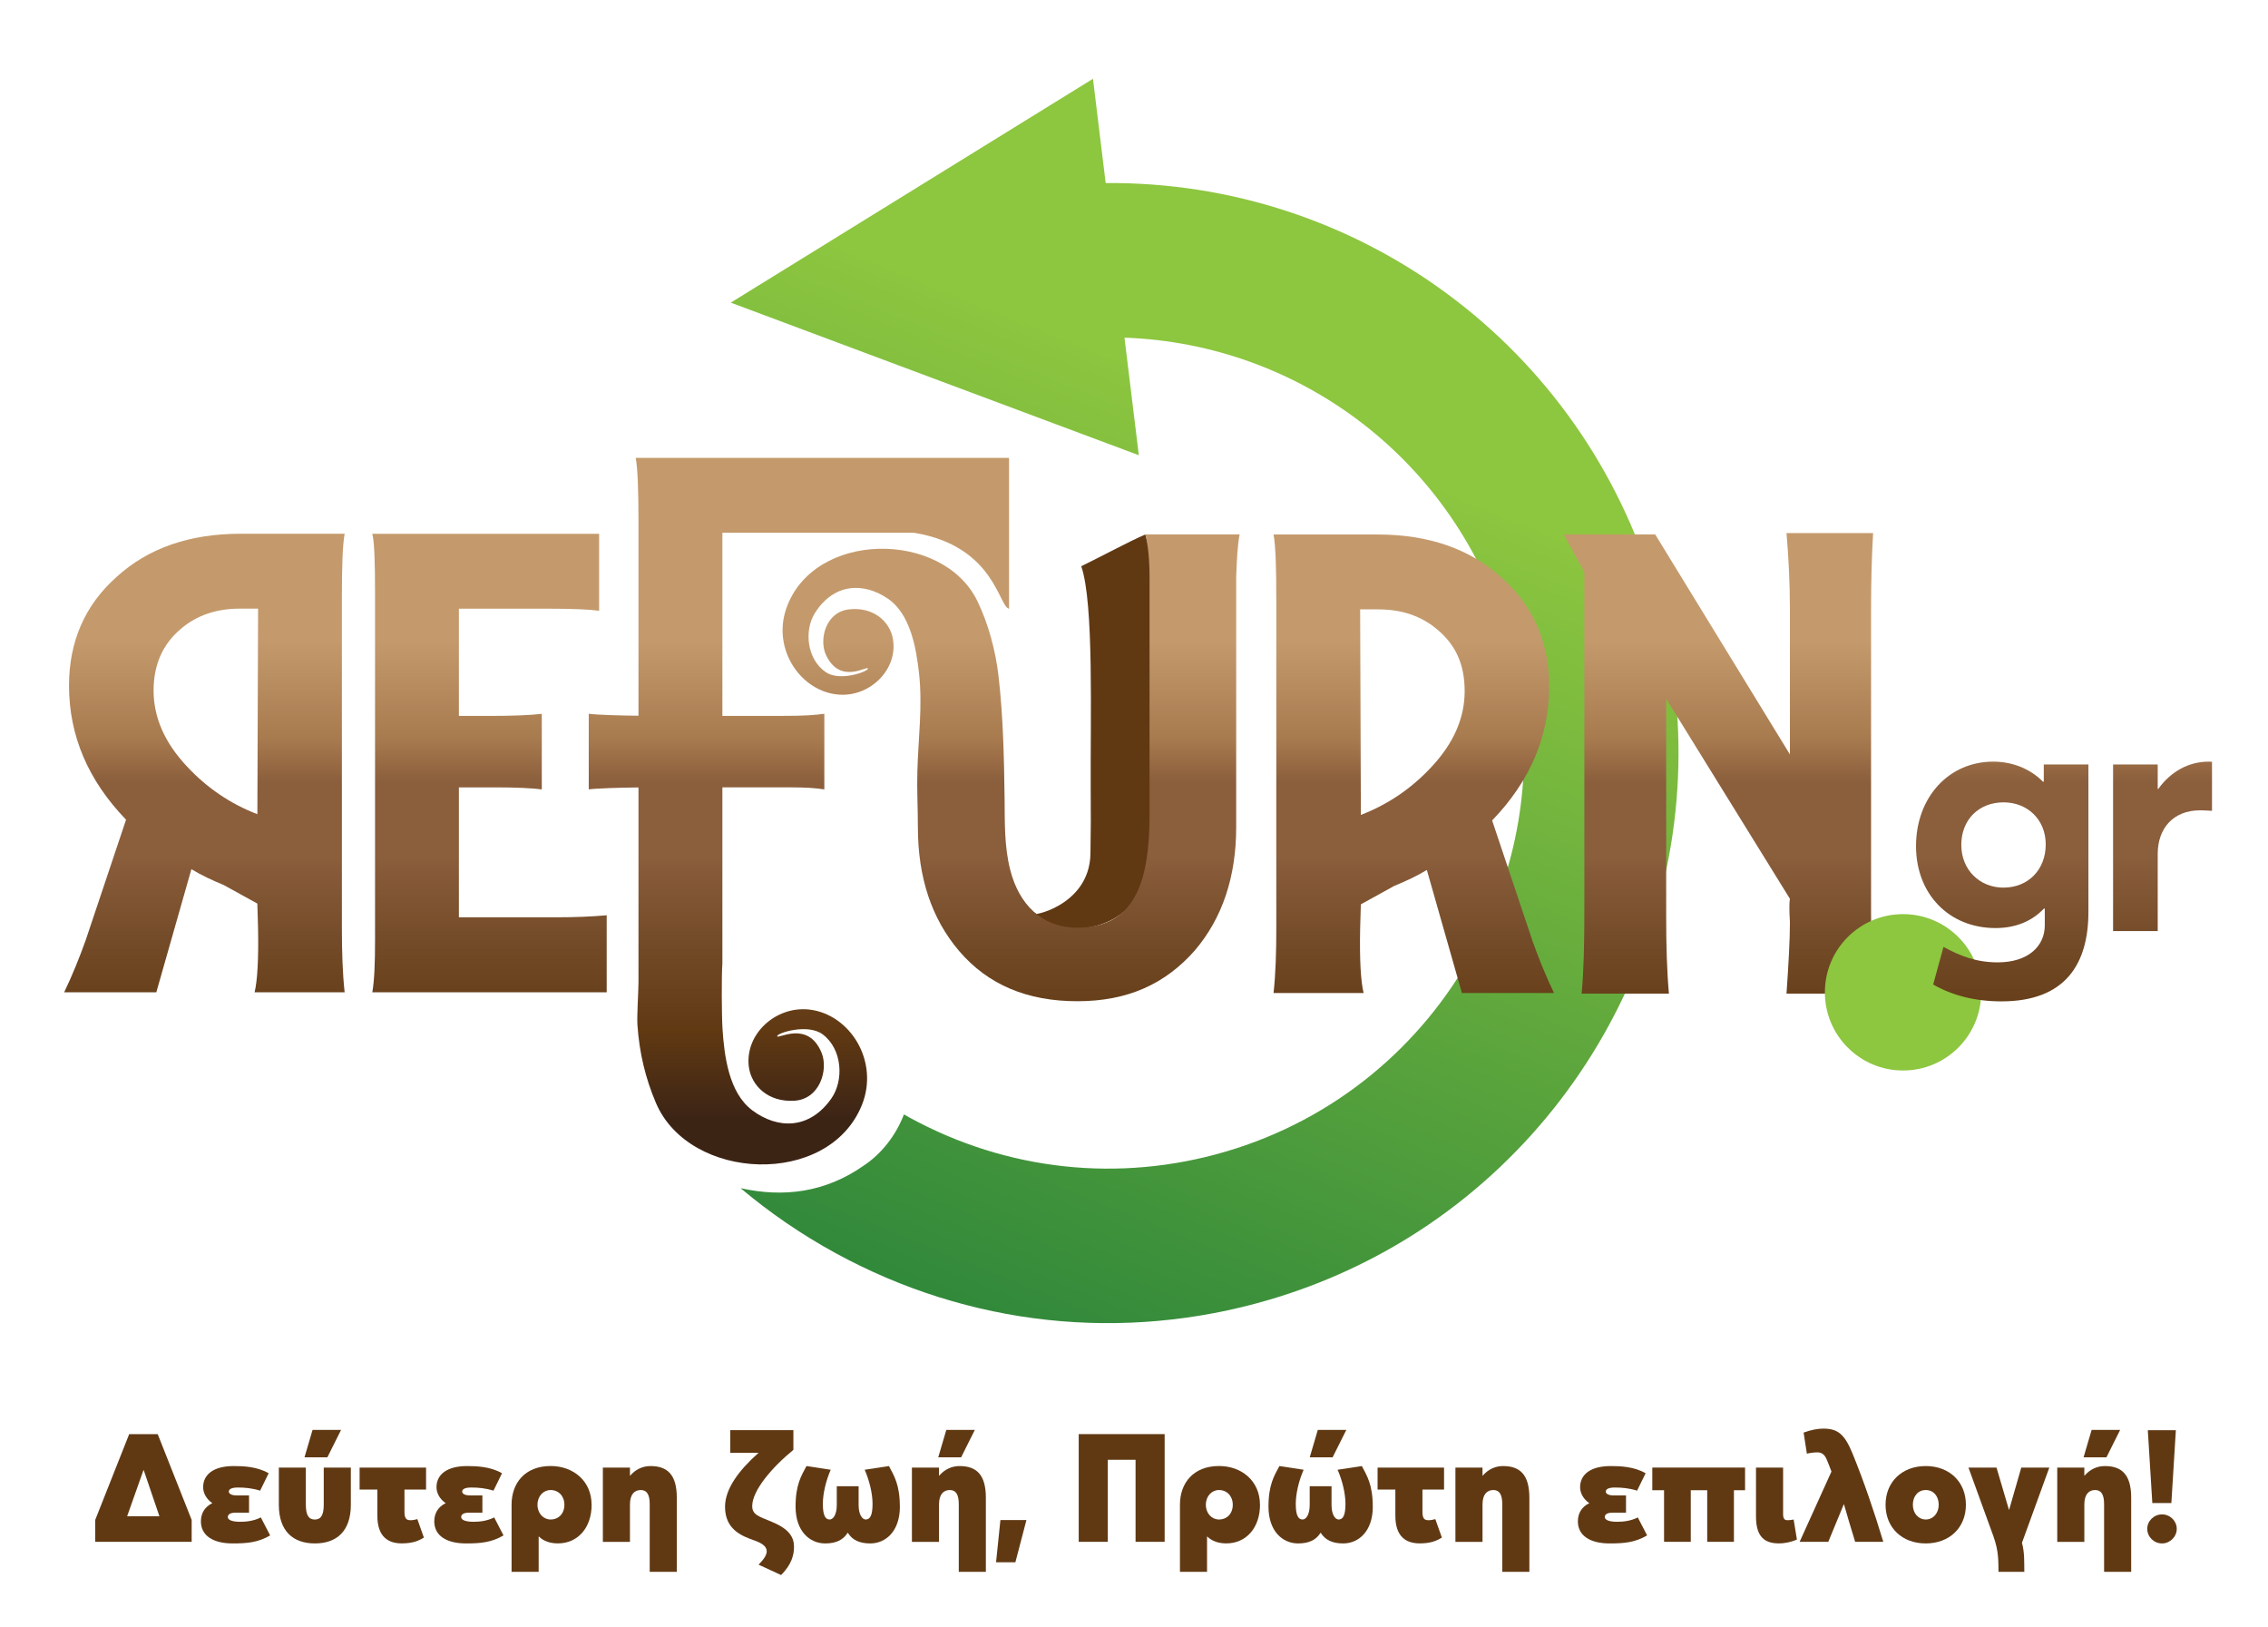
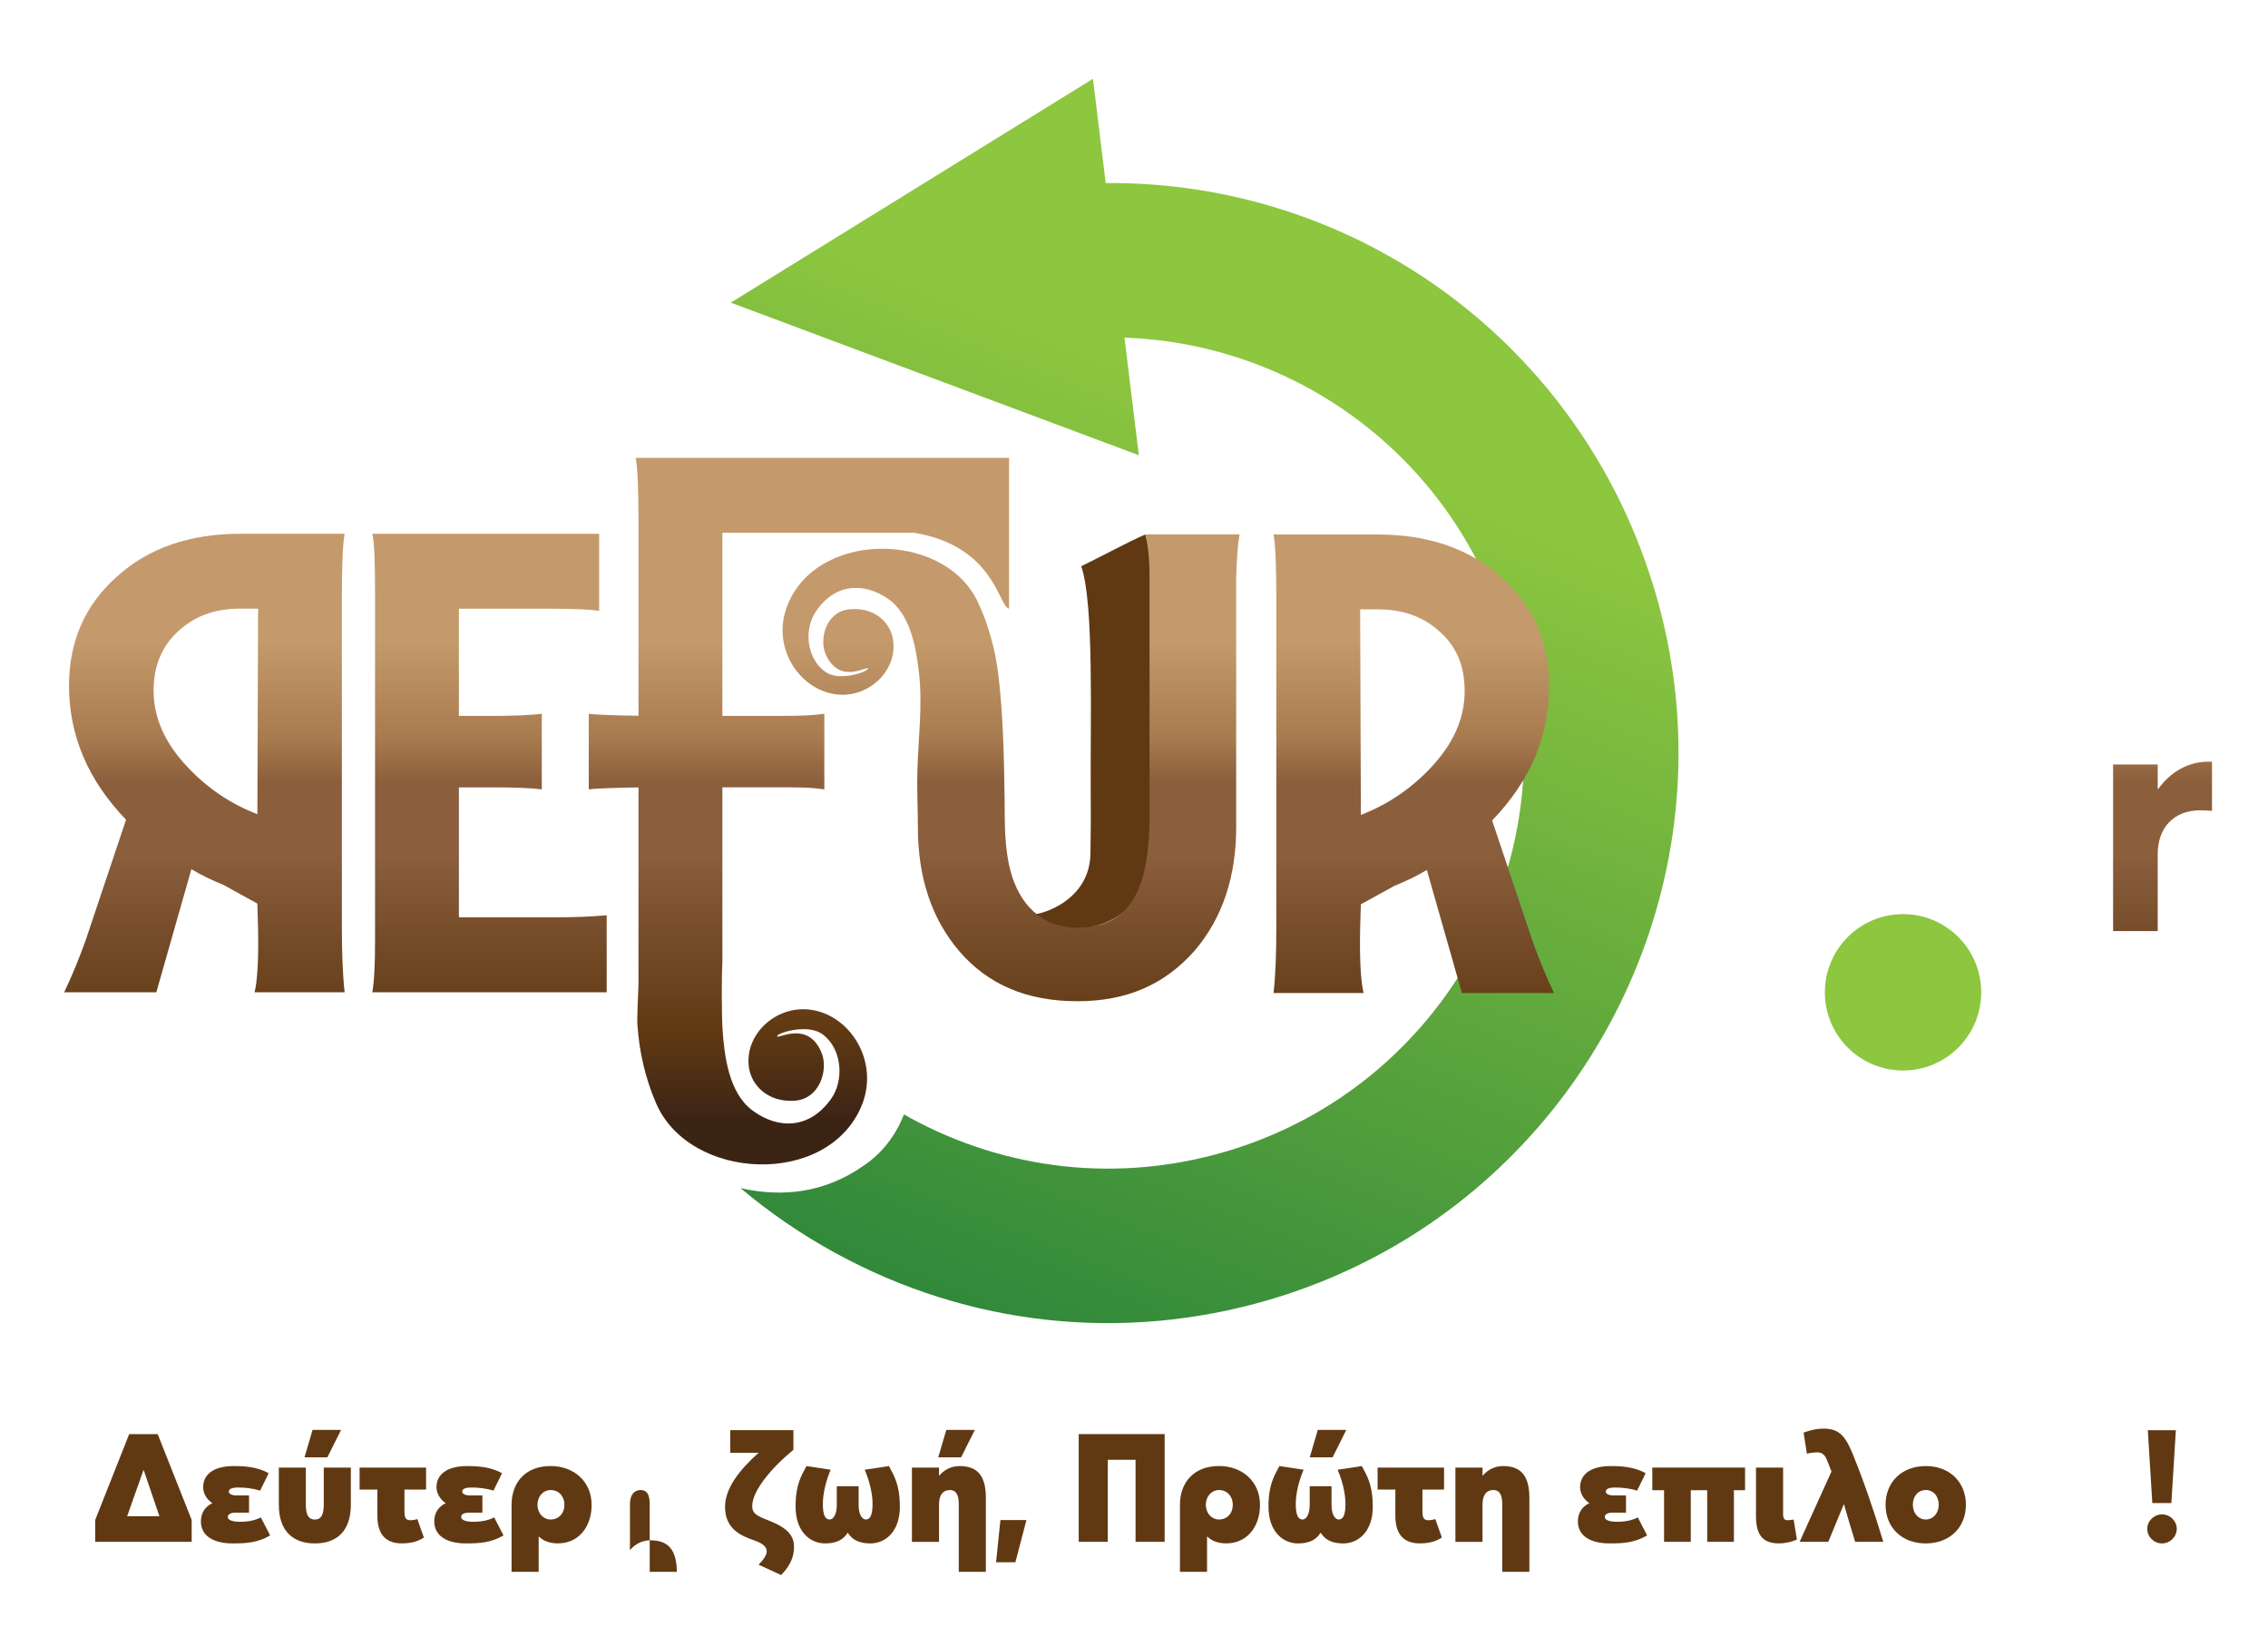
<svg xmlns="http://www.w3.org/2000/svg" xmlns:xlink="http://www.w3.org/1999/xlink" id="Layer_1" data-name="Layer 1" viewBox="0 0 478.76 343.33">
  <defs>
    <style>
      .cls-1 {
        fill: url(#linear-gradient);
      }

      .cls-1, .cls-2, .cls-3, .cls-4, .cls-5, .cls-6, .cls-7, .cls-8, .cls-9, .cls-10, .cls-11 {
        stroke-width: 0px;
      }

      .cls-2 {
        fill: url(#linear-gradient-6);
      }

      .cls-3 {
        fill: url(#linear-gradient-5);
      }

      .cls-4 {
        fill: url(#linear-gradient-2);
      }

      .cls-5 {
        fill: url(#linear-gradient-7);
      }

      .cls-6 {
        fill: url(#linear-gradient-3);
      }

      .cls-7 {
        fill: #8dc63f;
      }

      .cls-8 {
        fill: url(#linear-gradient-9);
      }

      .cls-9 {
        fill: #603913;
      }

      .cls-10 {
        fill: url(#linear-gradient-8);
      }

      .cls-11 {
        fill: url(#linear-gradient-4);
      }
    </style>
    <linearGradient id="linear-gradient" x1="268.28" y1="88.25" x2="154.6" y2="370.19" gradientUnits="userSpaceOnUse">
      <stop offset="0" stop-color="#8dc63f" />
      <stop offset="1" stop-color="#006838" />
    </linearGradient>
    <linearGradient id="linear-gradient-2" x1="43.15" y1="135.03" x2="43.15" y2="236.08" gradientUnits="userSpaceOnUse">
      <stop offset="0" stop-color="#c49a6c" />
      <stop offset=".2" stop-color="#a97c50" />
      <stop offset=".3" stop-color="#8b5e3c" />
      <stop offset=".45" stop-color="#8b5e3c" />
      <stop offset=".62" stop-color="#754c29" />
      <stop offset=".82" stop-color="#603913" />
      <stop offset="1" stop-color="#3c2415" />
    </linearGradient>
    <linearGradient id="linear-gradient-3" x1="103.33" y1="135.03" x2="103.33" y2="236.08" xlink:href="#linear-gradient-2" />
    <linearGradient id="linear-gradient-4" x1="298.44" y1="135.03" x2="298.44" y2="236.08" xlink:href="#linear-gradient-2" />
    <linearGradient id="linear-gradient-5" x1="362.82" y1="135.03" x2="362.82" y2="236.08" xlink:href="#linear-gradient-2" />
    <linearGradient id="linear-gradient-6" x1="213.43" y1="135.03" x2="213.43" y2="236.08" xlink:href="#linear-gradient-2" />
    <linearGradient id="linear-gradient-7" x1="422.65" y1="135.03" x2="422.65" y2="236.08" xlink:href="#linear-gradient-2" />
    <linearGradient id="linear-gradient-8" x1="456.5" y1="135.03" x2="456.5" y2="236.08" xlink:href="#linear-gradient-2" />
    <linearGradient id="linear-gradient-9" x1="168.63" y1="135.03" x2="168.63" y2="236.08" xlink:href="#linear-gradient-2" />
  </defs>
  <path class="cls-1" d="M349.44,125.08c-15.32-52.25-62.85-86.88-116.04-86.45l-2.68-22-76.46,47.24,86.14,32.2-3.03-24.81c37.22,1.3,70,26.13,80.8,62.98,13.6,46.4-13.07,95.21-59.47,108.81-22.47,6.59-46.16,4.03-66.71-7.2-.4-.22-.77-.45-1.17-.67-1.71,4.46-4.75,8.33-8.49,10.81-8.18,5.73-17.03,6.76-26,4.76,6.13,5.17,12.83,9.76,20.03,13.7,28.19,15.41,60.69,18.91,91.52,9.87,11.54-3.39,22.2-8.36,31.8-14.62,43.3-28.23,65.05-82.54,49.77-134.63Z" />
  <g>
    <path class="cls-9" d="M220.73,195.74c19.78,2.91,25.44-11.29,23.68-32.72-1.35-16.4,1.14-37.52-2.63-50.23-3.81,1.66-8.38,4.19-13.54,6.71,2.72,7.77,1.91,32.29,2,46.97.05,7.56.03,6-.05,13.6-.13,11.62-13.82,13.58-11.64,12.63" />
    <path class="cls-4" d="M40.4,183.44l-7.4,25.97H13.55c1.74-3.63,3.19-7.25,4.5-10.88l8.56-25.54c-7.98-8.27-12.04-17.7-12.04-28.29,0-9.29,3.34-16.98,10.01-22.92,6.67-6.09,15.38-9.14,26.26-9.14h21.91c-.44,2.47-.58,6.96-.58,13.78v69.35c0,5.08.14,9.58.58,13.64h-19.01c.58-2.32.87-6.82.73-13.64l-.15-5.08-7.11-3.92c-2.47-1.02-4.64-2.03-6.82-3.34ZM38.08,132.81c-3.77,3.19-5.66,7.55-5.66,12.91,0,5.66,2.32,11.03,7.11,16.1,4.21,4.5,9.14,7.84,14.8,10.01l.15-43.38h-3.92c-4.93,0-9.14,1.45-12.48,4.35Z" />
    <path class="cls-6" d="M78.59,209.42c.44-2.47.58-6.09.58-11.03v-73.12c0-6.67-.14-10.88-.58-12.62h47.88v16.25c-2.03-.29-5.66-.44-10.74-.44h-18.86v22.63h6.78c4.21,0,8.4-.15,10.72-.44v15.96c-1.89-.29-5.79-.44-9.42-.44h-8.08v27.42h20.46c4.06,0,7.69-.15,10.74-.43v16.25h-49.48Z" />
    <path class="cls-11" d="M294.38,186.93l-7.11,3.92-.15,5.08c-.14,6.82.15,11.32.73,13.64h-19.01c.44-4.06.58-8.56.58-13.64v-69.35c0-6.82-.14-11.32-.58-13.78h21.91c10.88,0,19.59,3.05,26.26,9.14,6.67,5.95,10.01,13.64,10.01,22.92,0,10.59-4.06,20.02-12.04,28.29l8.56,25.54c1.31,3.63,2.76,7.25,4.5,10.88h-19.44l-7.4-25.97c-2.18,1.31-4.35,2.32-6.82,3.34ZM291.04,128.6h-3.92l.15,43.38c5.66-2.18,10.59-5.51,14.8-10.01,4.79-5.08,7.11-10.45,7.11-16.1s-1.89-9.72-5.66-12.91c-3.34-2.9-7.54-4.35-12.48-4.35Z" />
-     <path class="cls-3" d="M377.12,209.7c.43-6.24.72-11.32.72-15.09-.15-2.47-.15-4.21,0-4.93l-26.12-42.22v45.99c0,6.09.15,11.46.58,16.25h-18.43c.44-4.5.58-10.3.58-17.7v-71.24l-4.35-7.98h19.3l28.44,46.43v-30.61c0-5.66-.29-11.03-.72-16.1h18.28c-.29,4.93-.43,10.3-.43,16.1v63.98c0,7.83.14,13.49.58,17.12h-18.43Z" />
    <circle class="cls-7" cx="401.72" cy="209.42" r="16.5" />
    <path class="cls-2" d="M241.79,112.79c.58,2.47.87,5.37.87,9v50.35c0,7.11-.87,12.33-2.47,15.81-2.32,5.22-6.53,7.83-12.77,7.83-7.59,0-12.31-5.03-14.14-12.09-1.31-5.03-1.16-10.17-1.22-15.32-.11-8.55-.3-17.2-1.28-25.7-.61-5.29-2.13-11.03-4.46-15.82-7.31-15.02-34.61-14.92-40.34,1.56-3.03,8.72,3.16,17.65,11.18,18.19,6.58.44,12.43-5.37,11.33-11.75-.64-3.71-4.13-6.82-9.25-6.25-4.99.55-6.37,6.4-4.89,9.6,3,6.5,8.96,2.09,8.87,2.9-.08.66-5.91,2.78-8.89.76-4-2.7-4.64-8.82-2.29-12.51,3.98-6.25,10.17-6.53,15.35-3.03,4.77,3.22,6,10.39,6.6,15.66.79,6.98-.15,13.84-.34,20.81-.11,3.92.11,7.87.11,11.8,0,10.59,2.9,19.3,8.71,26.12,6.09,7.11,14.36,10.59,24.96,10.59s18.57-3.63,24.81-10.74c5.8-6.82,8.71-15.52,8.71-25.97v-52.81c.14-3.77.29-6.82.73-9h-19.88Z" />
    <g>
-       <path class="cls-5" d="M440.85,161.34v31.11c0,10.97-4.85,18.88-18.35,18.88-5.48,0-10.3-1.2-14.42-3.55l2.18-7.95c3.45,1.9,6.93,3.27,11.43,3.27,6.57,0,9.95-3.52,9.95-7.8v-3.55h-.18c-2.5,2.64-5.94,4.11-10.23,4.11-9.7,0-16.77-7.07-16.77-17.3s6.86-17.82,16.28-17.82c3.94,0,7.73,1.41,10.51,4.22h.18v-3.62h9.42ZM422.95,187.32c5.2,0,8.89-3.8,8.89-9.1s-3.9-8.89-8.89-8.89c-5.24,0-8.93,3.66-8.93,8.97s3.9,9.03,8.93,9.03h0Z" />
      <path class="cls-10" d="M466.94,160.78v10.34c-.95-.07-1.97-.11-2.5-.11-5.8,0-8.96,3.94-8.96,9.18v16.31h-9.42v-35.16h9.42v5.17h.11c2.67-3.73,6.47-5.77,10.62-5.77.28,0,.53,0,.74.04Z" />
    </g>
  </g>
  <g>
    <path class="cls-9" d="M40.46,320.77v4.62h-20.36v-4.62l7.17-18.11h6.02l7.17,18.11ZM33.65,319.99l-3.31-9.72h-.06l-3.44,9.72h6.81Z" />
    <path class="cls-9" d="M57.02,324.04c-2.55,1.51-4.95,1.69-7.91,1.69-4.12,0-6.7-1.64-6.7-4.66,0-1.69.8-3.06,2.41-3.84-1.27-.86-1.94-2.16-1.94-3.36,0-2.67,2.17-4.47,6.47-4.47,1.97,0,4.95.11,7.36,1.52l-1.8,3.67c-1.69-.53-3.23-.66-4.7-.66-1.17,0-1.91.28-1.91.86,0,.34.36.81,1.72.81h2.55v3.64h-2.86c-1.12,0-1.62.38-1.62.92,0,.62.92,1,2.61,1,1.31,0,2.88-.17,4.36-.92l1.97,3.8Z" />
    <path class="cls-9" d="M58.86,317.57v-7.84h5.7v7.8c0,2.2.59,3.16,1.89,3.16s1.89-.95,1.89-3.16v-7.8h5.72v7.84c0,5.55-2.97,8.16-7.59,8.16s-7.61-2.61-7.61-8.16ZM65.98,301.77h6.02l-2.89,5.78h-4.83l1.7-5.78Z" />
    <path class="cls-9" d="M84.8,325.72c-2.97,0-5.14-1.5-5.14-5.83v-5.53h-3.75v-4.64h14.03v4.64h-4.56v4.7c0,1.53.5,1.77,1.3,1.77.5,0,1-.12,1.42-.23l1.38,3.89c-.98.62-2.27,1.23-4.67,1.23h0Z" />
    <path class="cls-9" d="M106.28,324.04c-2.55,1.51-4.95,1.69-7.91,1.69-4.12,0-6.7-1.64-6.7-4.66,0-1.69.8-3.06,2.41-3.84-1.27-.86-1.94-2.16-1.94-3.36,0-2.67,2.17-4.47,6.47-4.47,1.97,0,4.95.11,7.36,1.52l-1.8,3.67c-1.69-.53-3.23-.66-4.7-.66-1.17,0-1.91.28-1.91.86,0,.34.36.81,1.72.81h2.55v3.64h-2.86c-1.12,0-1.62.38-1.62.92,0,.62.92,1,2.61,1,1.31,0,2.88-.17,4.36-.92l1.97,3.8Z" />
    <path class="cls-9" d="M124.89,317.55c0,4.84-2.89,8.17-7.11,8.17-1.67,0-3.02-.47-4.02-1.44h-.05v7.44h-5.72v-14.17c0-4.56,2.83-8.16,8.25-8.16,4.84,0,8.64,3.22,8.64,8.16ZM119.14,317.57c0-1.83-1.23-3.11-2.91-3.11-1.52,0-2.77,1.28-2.77,3.11s1.25,3.11,2.77,3.11c1.67,0,2.91-1.23,2.91-3.11Z" />
-     <path class="cls-9" d="M142.87,316.08v15.64h-5.72v-14.28c0-2.06-.62-2.98-1.89-2.98-1.36,0-2.28.94-2.28,3.06v7.88h-5.72v-15.67h5.72v1.69h.05c1.14-1.34,2.67-2.02,4.28-2.02,3.5,0,5.56,1.73,5.56,6.69Z" />
+     <path class="cls-9" d="M142.87,316.08v15.64h-5.72v-14.28c0-2.06-.62-2.98-1.89-2.98-1.36,0-2.28.94-2.28,3.06v7.88h-5.72h5.72v1.69h.05c1.14-1.34,2.67-2.02,4.28-2.02,3.5,0,5.56,1.73,5.56,6.69Z" />
    <path class="cls-9" d="M163.09,321.25c3.7,1.53,4.52,3.36,4.52,5.2,0,2.89-1.55,4.75-2.73,5.95l-4.75-2.19c1.14-1.14,1.72-2.06,1.72-2.83,0-.95-.87-1.67-2.61-2.28-2.69-.94-6.22-2.33-6.19-7.16.03-3.78,2.95-7.66,7.02-11.28v-.06h-5.92v-4.78h13.33v4.16c-4.56,3.73-8.64,8.56-8.69,11.81-.03,1.92,1.39,2.23,4.31,3.45h0Z" />
    <path class="cls-9" d="M189.96,317.96c0,5.25-3.03,7.77-6.25,7.77-2.31,0-3.81-.75-4.72-2.22h-.08c-.91,1.47-2.41,2.22-4.72,2.22-3.22,0-6.25-2.52-6.25-7.77,0-4.64,1.22-6.52,2.3-8.56l5.12.78c-1,2.28-1.66,5.03-1.66,7.19,0,2.39.5,3.31,1.44,3.31.69,0,1.5-.94,1.5-3.08v-3.94h4.61v3.94c0,2.14.81,3.08,1.5,3.08.94,0,1.44-.92,1.44-3.31,0-2.16-.66-4.91-1.66-7.19l5.12-.78c1.08,2.05,2.3,3.92,2.3,8.56Z" />
    <path class="cls-9" d="M208.11,316.08v15.64h-5.72v-14.28c0-2.06-.62-2.98-1.89-2.98-1.36,0-2.28.94-2.28,3.06v7.88h-5.72v-15.67h5.72v1.69h.05c1.14-1.34,2.67-2.02,4.28-2.02,3.5,0,5.56,1.73,5.56,6.69ZM202.89,307.55h-4.83l1.7-5.78h6.02l-2.89,5.78Z" />
    <path class="cls-9" d="M211.19,320.8h5.48l-2.33,8.91h-4.08l.92-8.91Z" />
    <path class="cls-9" d="M227.71,302.66h18.14v22.73h-6.14v-17.31h-5.86v17.31h-6.14v-22.73Z" />
    <path class="cls-9" d="M265.98,317.55c0,4.84-2.89,8.17-7.11,8.17-1.67,0-3.02-.47-4.02-1.44h-.05v7.44h-5.72v-14.17c0-4.56,2.83-8.16,8.25-8.16,4.84,0,8.64,3.22,8.64,8.16ZM260.23,317.57c0-1.83-1.23-3.11-2.91-3.11-1.52,0-2.77,1.28-2.77,3.11s1.25,3.11,2.77,3.11c1.67,0,2.91-1.23,2.91-3.11Z" />
    <path class="cls-9" d="M289.79,317.96c0,5.25-3.03,7.77-6.25,7.77-2.31,0-3.81-.75-4.72-2.22h-.08c-.91,1.47-2.41,2.22-4.72,2.22-3.22,0-6.25-2.52-6.25-7.77,0-4.64,1.22-6.52,2.3-8.56l5.12.78c-1,2.28-1.66,5.03-1.66,7.19,0,2.39.5,3.31,1.44,3.31.69,0,1.5-.94,1.5-3.08v-3.94h4.61v3.94c0,2.14.81,3.08,1.5,3.08.94,0,1.44-.92,1.44-3.31,0-2.16-.66-4.91-1.66-7.19l5.12-.78c1.08,2.05,2.3,3.92,2.3,8.56ZM281.31,307.55h-4.83l1.7-5.78h6.02l-2.89,5.78Z" />
    <path class="cls-9" d="M299.69,325.72c-2.97,0-5.14-1.5-5.14-5.83v-5.53h-3.75v-4.64h14.03v4.64h-4.56v4.7c0,1.53.5,1.77,1.3,1.77.5,0,1-.12,1.42-.23l1.38,3.89c-.98.62-2.27,1.23-4.67,1.23h0Z" />
    <path class="cls-9" d="M322.84,316.08v15.64h-5.72v-14.28c0-2.06-.62-2.98-1.89-2.98-1.36,0-2.28.94-2.28,3.06v7.88h-5.72v-15.67h5.72v1.69h.05c1.14-1.34,2.67-2.02,4.28-2.02,3.5,0,5.56,1.73,5.56,6.69Z" />
    <path class="cls-9" d="M347.69,324.04c-2.55,1.51-4.95,1.69-7.91,1.69-4.12,0-6.7-1.64-6.7-4.66,0-1.69.8-3.06,2.41-3.84-1.27-.86-1.94-2.16-1.94-3.36,0-2.67,2.17-4.47,6.47-4.47,1.97,0,4.95.11,7.36,1.52l-1.8,3.67c-1.69-.53-3.23-.66-4.7-.66-1.17,0-1.91.28-1.91.86,0,.34.36.81,1.72.81h2.55v3.64h-2.86c-1.12,0-1.62.38-1.62.92,0,.62.92,1,2.61,1,1.31,0,2.88-.17,4.36-.92l1.97,3.8Z" />
    <path class="cls-9" d="M368.36,314.5h-2.34v10.89h-5.64v-10.89h-3.47v10.89h-5.64v-10.89h-2.48v-4.78h19.58v4.78Z" />
    <path class="cls-9" d="M370.68,320.05v-10.33h5.72v9.81c0,1.22.5,1.3.98,1.3.3,0,.78-.06,1.25-.14l.69,4.23c-1.06.45-2.39.8-3.81.8-2.97,0-4.83-1.34-4.83-5.67Z" />
    <path class="cls-9" d="M389.26,317.47h-.05l-3.27,7.92h-6.05l6.72-14.83c-.34-.91-.67-1.77-1.02-2.58-.52-1.23-1.23-1.47-2.03-1.47-.53,0-1.56.12-2.14.28l-.69-4.45c1.58-.58,2.98-.84,4.16-.84,3.03,0,4.48,1.16,6.14,5.19,2.48,6.09,4.52,12.09,6.52,18.7h-5.94c-.94-3.03-1.69-5.62-2.36-7.92Z" />
    <path class="cls-9" d="M398.03,317.57c0-4.83,3.48-8.17,8.48-8.17s8.48,3.34,8.48,8.17-3.47,8.16-8.48,8.16-8.48-3.33-8.48-8.16ZM409.25,317.57c0-1.83-1.12-3.11-2.73-3.11s-2.73,1.28-2.73,3.11,1.19,3.11,2.73,3.11,2.73-1.31,2.73-3.11Z" />
-     <path class="cls-9" d="M426.82,325.61c.58,2,.47,4.22.5,6.11h-5.45c-.05-2.11.11-4.23-1.09-7.55l-5.25-14.45h5.92l2.62,8.89h.05l2.56-8.89h5.92l-5.78,15.89Z" />
-     <path class="cls-9" d="M449.88,316.08v15.64h-5.72v-14.28c0-2.06-.62-2.98-1.89-2.98-1.36,0-2.28.94-2.28,3.06v7.88h-5.72v-15.67h5.72v1.69h.05c1.14-1.34,2.67-2.02,4.28-2.02,3.5,0,5.56,1.73,5.56,6.69ZM444.66,307.55h-4.83l1.7-5.78h6.02l-2.89,5.78Z" />
    <path class="cls-9" d="M453.27,322.65c0-1.66,1.41-3.05,3.12-3.05s3.11,1.39,3.11,3.05-1.41,3.08-3.11,3.08-3.12-1.38-3.12-3.08ZM453.39,301.83h5.92l-.95,15.38h-4.02l-.95-15.38Z" />
  </g>
  <path class="cls-8" d="M134.2,96.63c.43,2.47.58,7.11.58,13.64v40.78c-3.83-.04-8.92-.18-10.5-.42v15.96c1.69-.22,6.38-.36,10.5-.41v41.21c-.04,2.59-.35,7.03-.22,8.93.38,5.72,1.66,11.21,3.92,16.48,7.08,16.53,36.44,17.83,43.46.4,3.71-9.21-2.48-19.14-11.08-20.14-7.06-.82-13.64,5.14-12.79,12.04.5,4.02,4.09,7.55,9.62,7.2,5.4-.34,7.18-6.55,5.76-10.07-2.88-7.14-9.53-2.71-9.39-3.58.12-.7,6.5-2.68,9.6-.36,4.16,3.11,4.53,9.72,1.81,13.57-4.6,6.52-11.27,6.49-16.66,2.47-4.96-3.71-5.92-11.48-6.29-17.18-.18-2.77-.22-11.12-.03-13.86v-37.13h13.96c3.77,0,5.67.15,7.56.44v-15.96c-2.18.29-4.37.44-8.87.44h-12.65v-38.64h40.48c17.03,2.8,17.85,15.72,20.03,16.01v-31.82h-78.79Z" />
</svg>